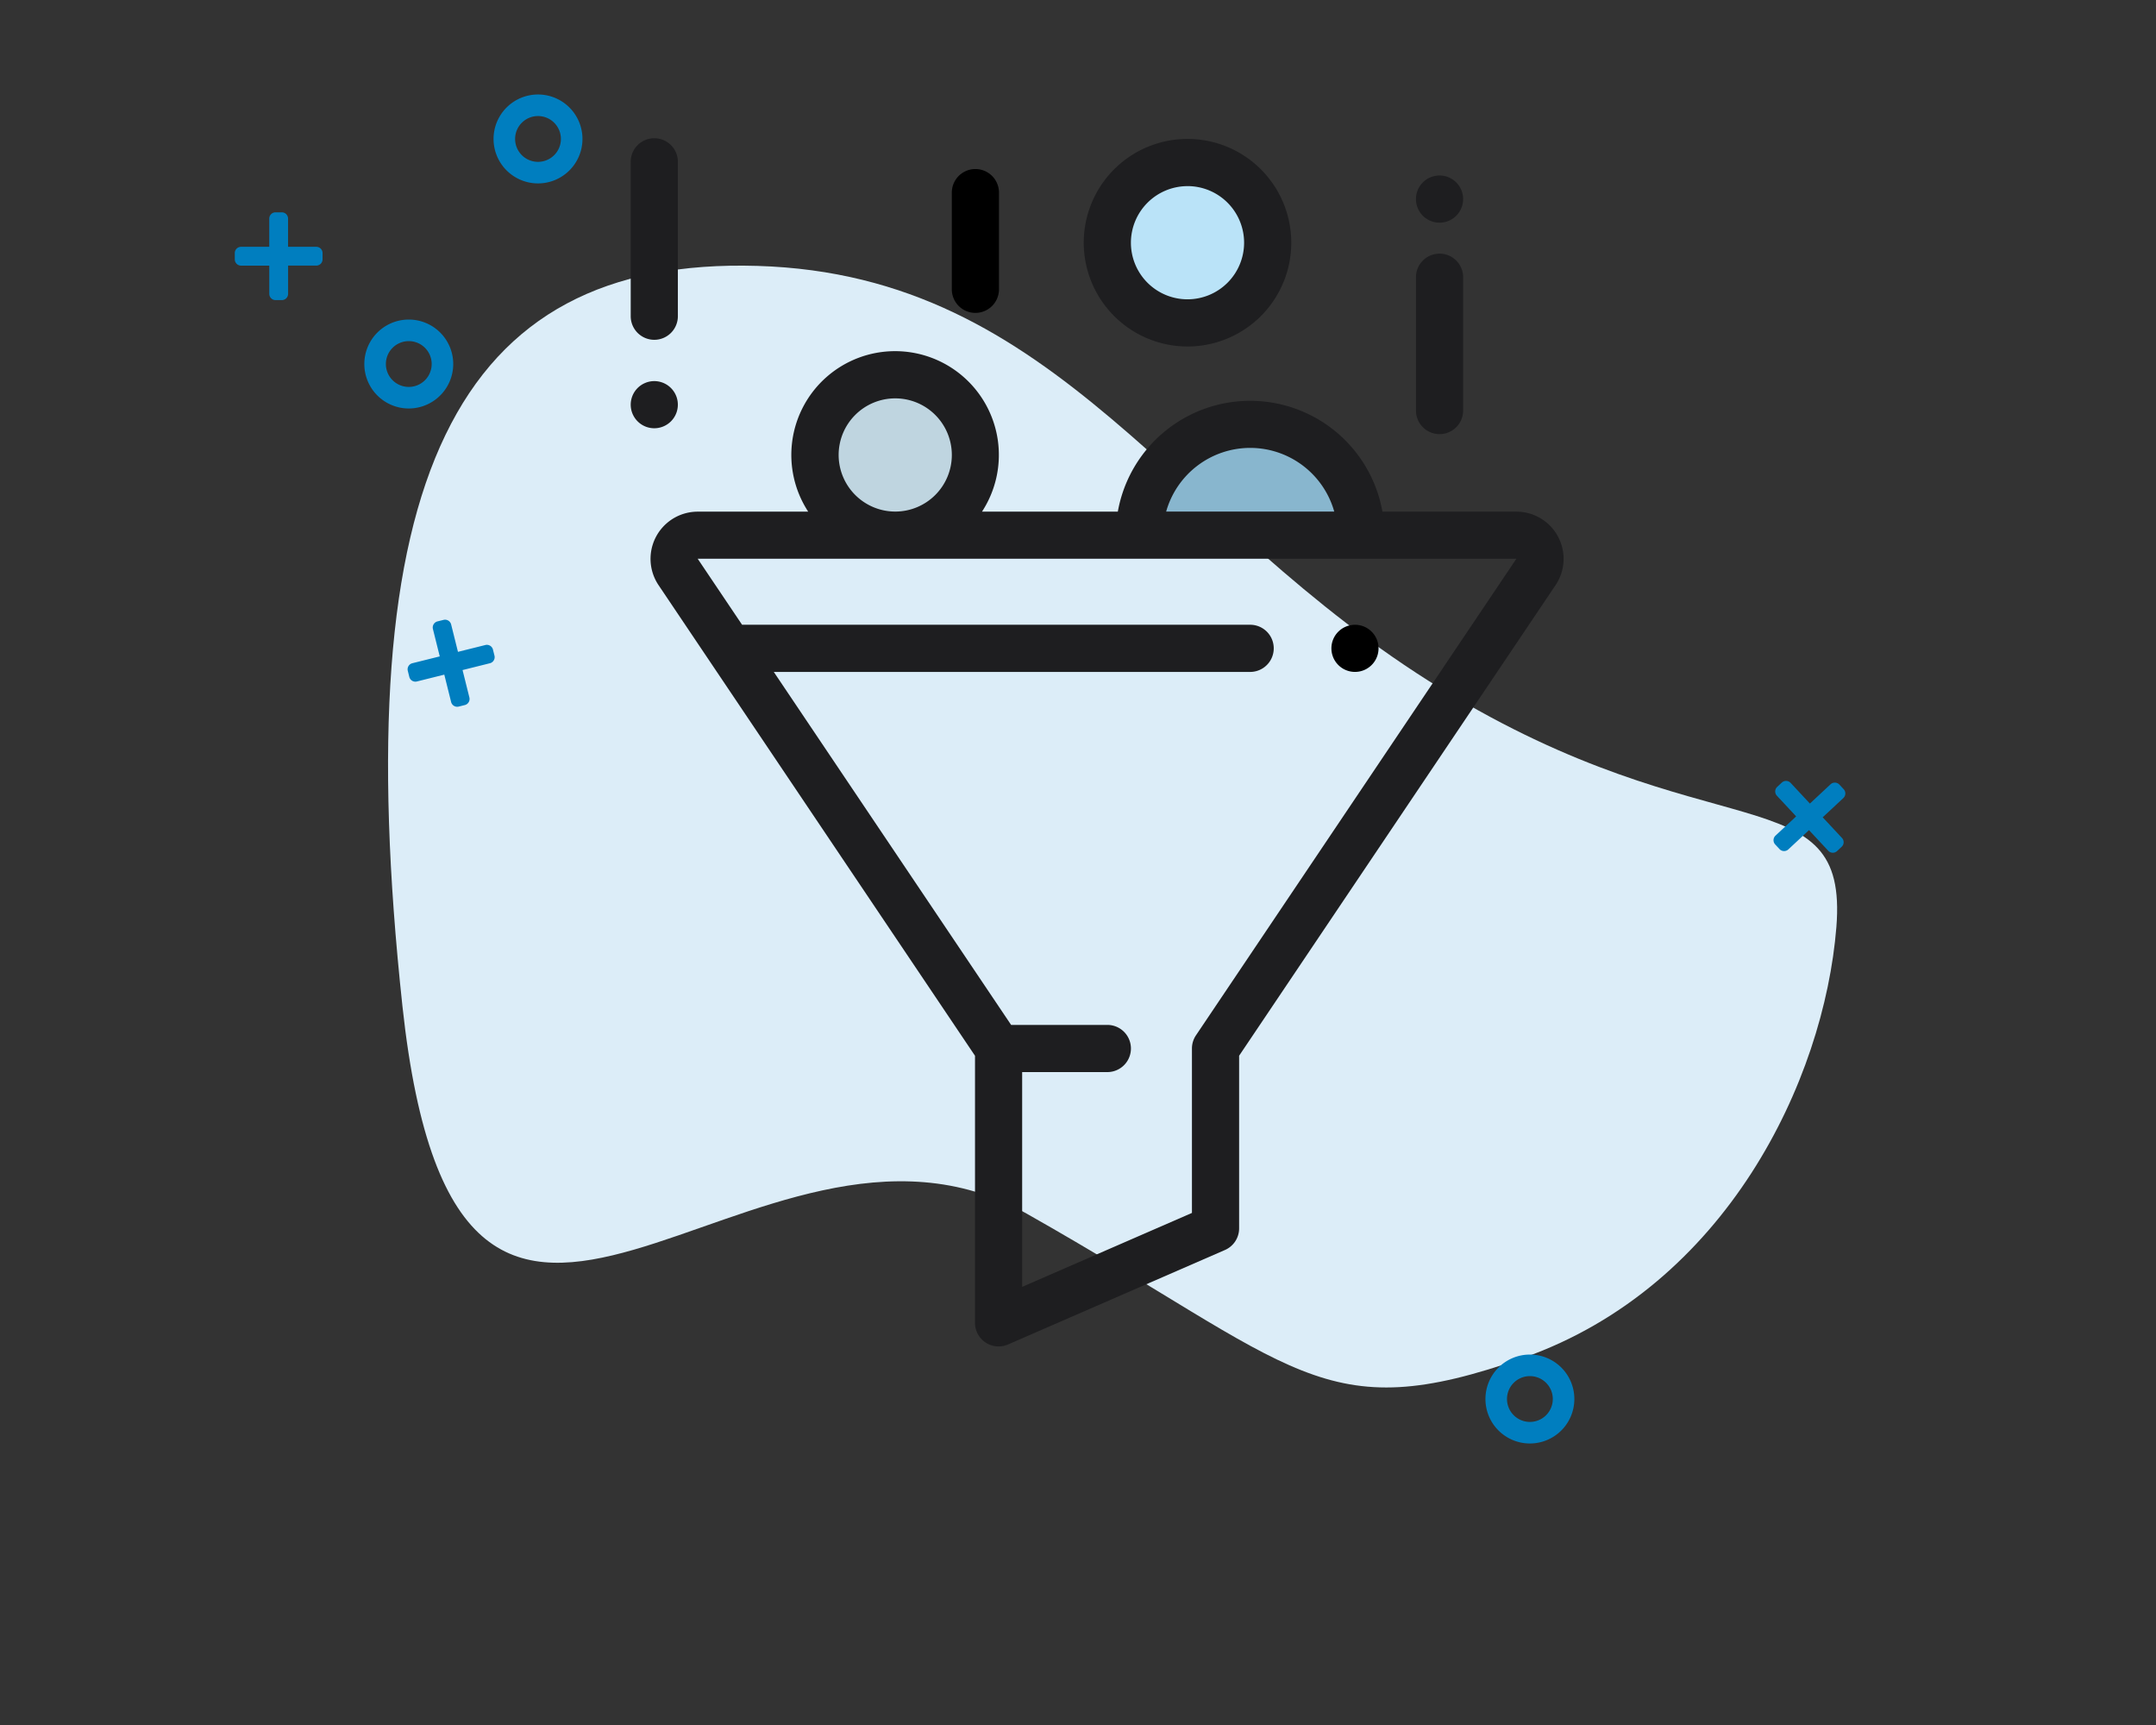
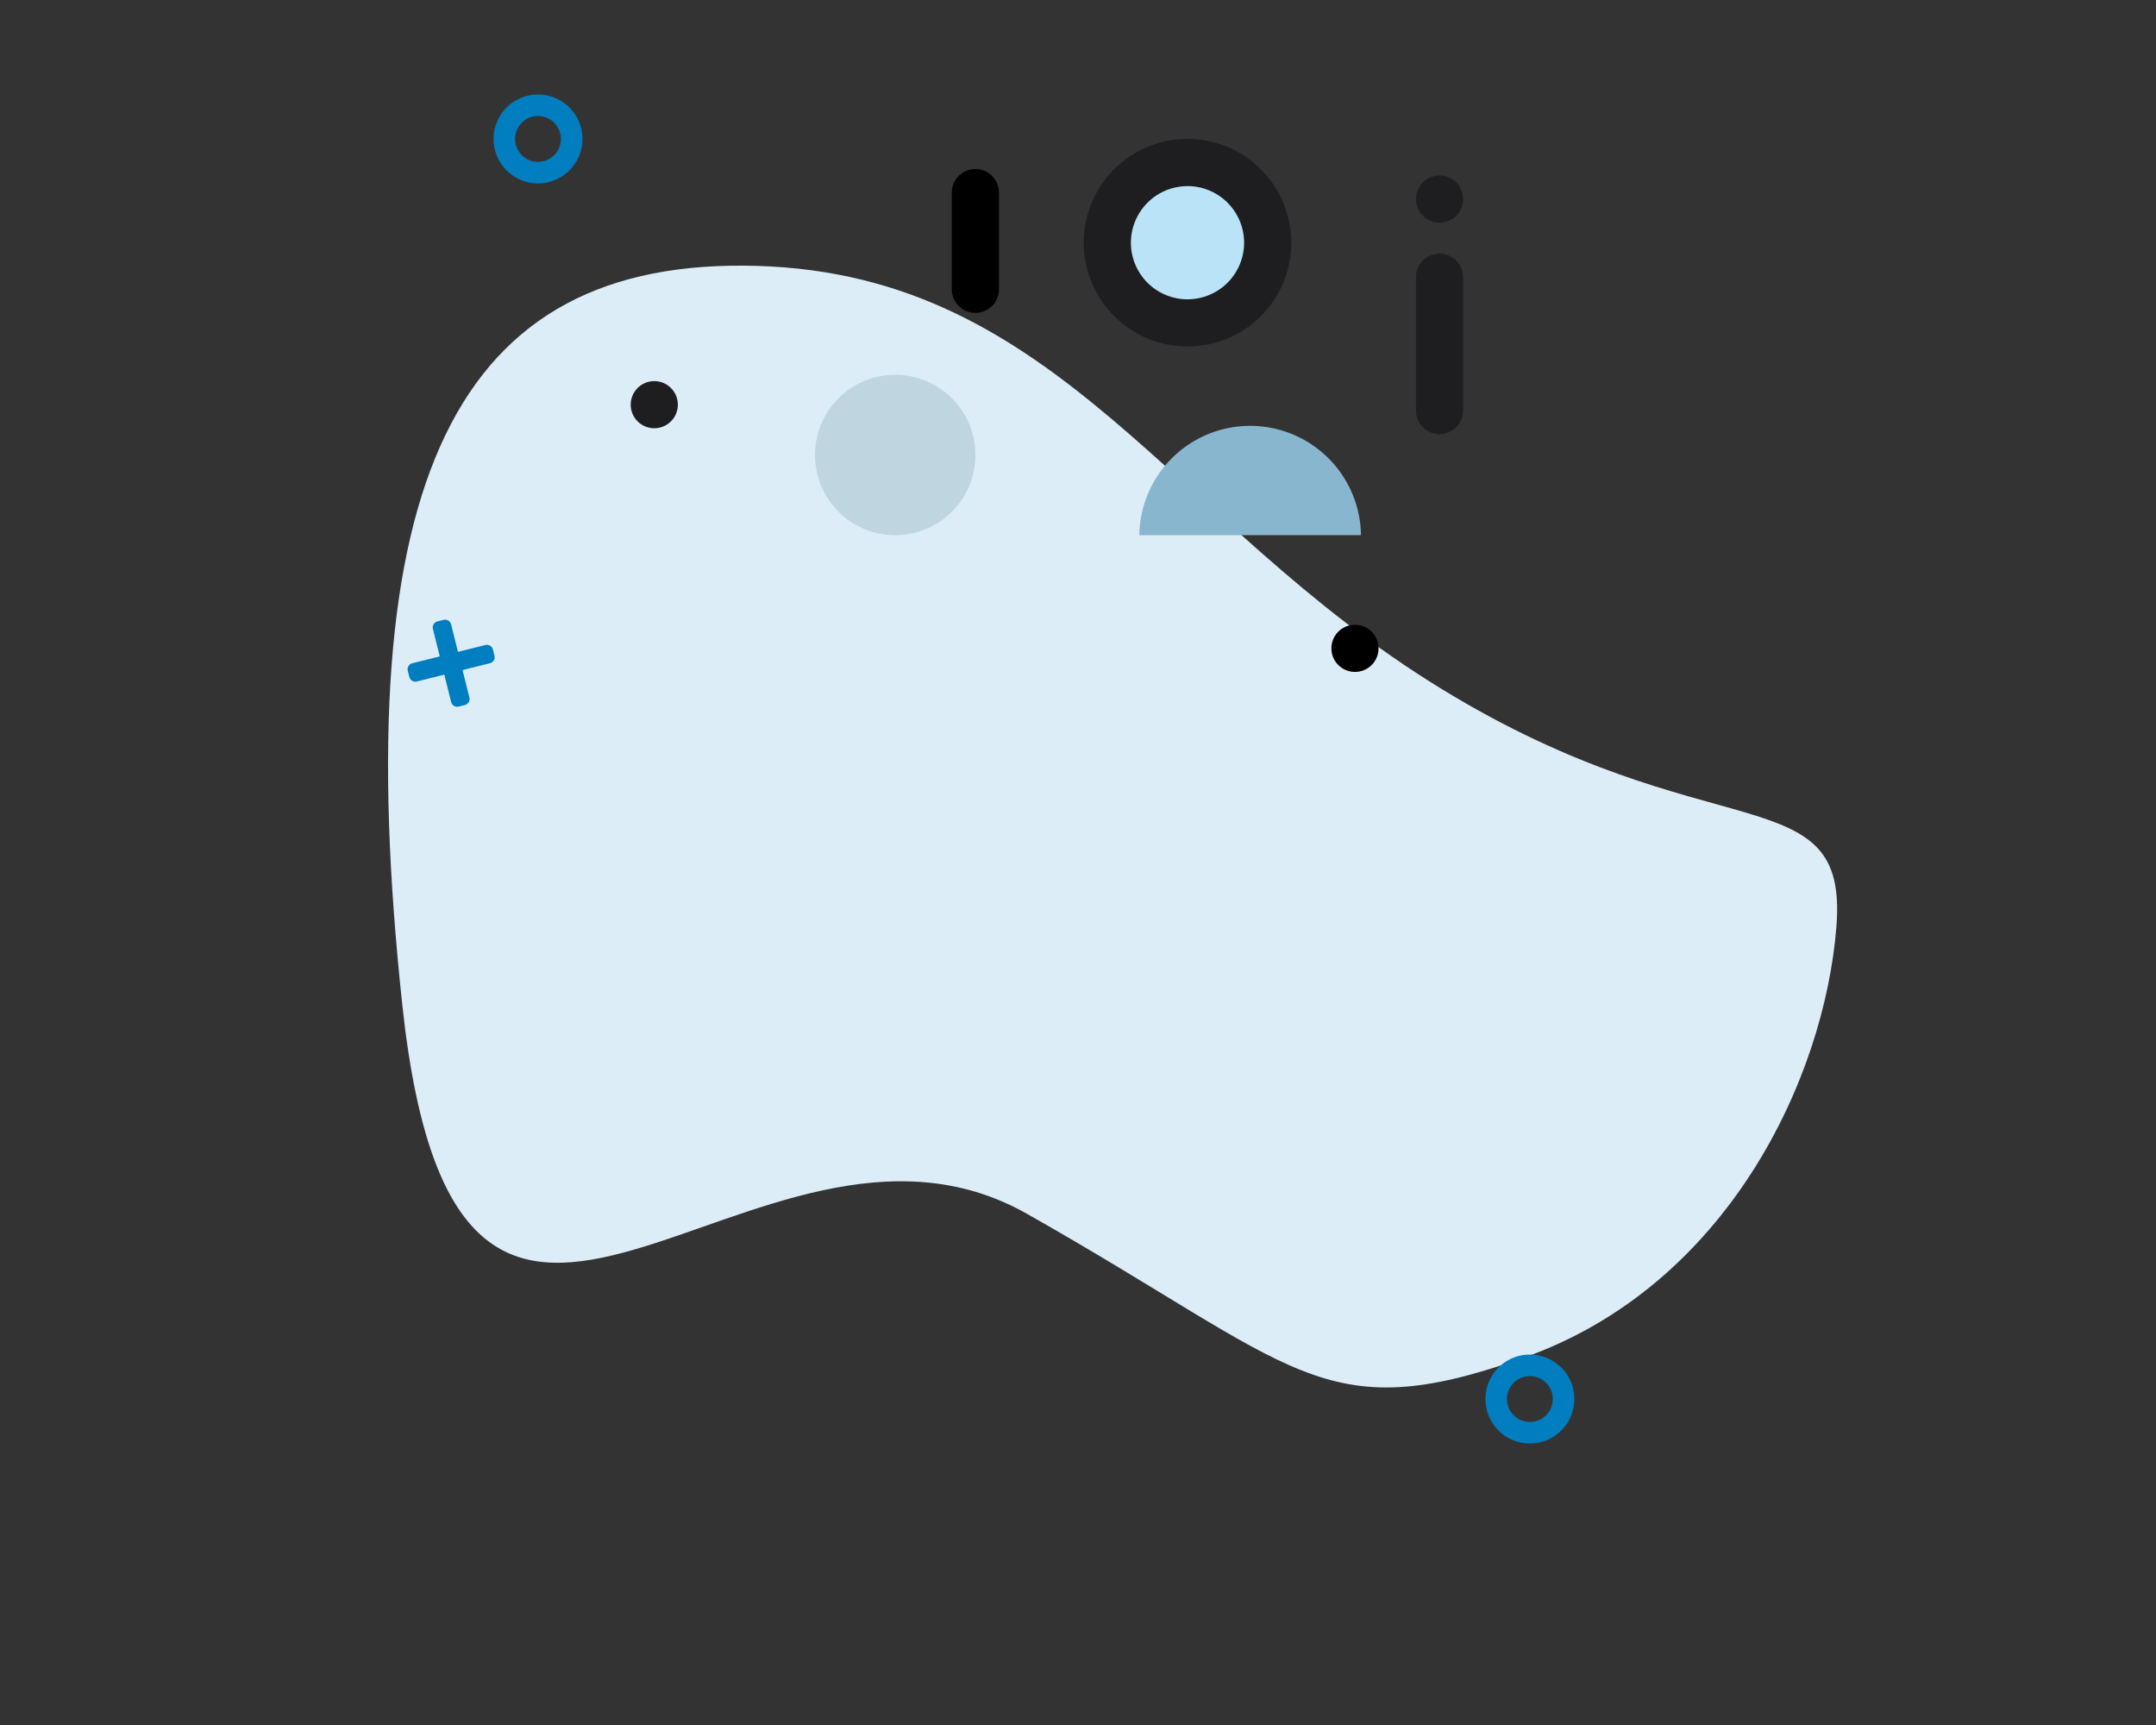
<svg xmlns="http://www.w3.org/2000/svg" width="100" height="80" viewBox="0 0 100 80">
  <rect x="0" y="0" width="100" height="80" fill="#333333" stroke="none" />
  <g id="Group_86587" data-name="Group 86587" transform="translate(-973 -1653)">
    <rect id="Rectangle_3268" data-name="Rectangle 3268" width="100" height="80" rx="6" transform="translate(973 1653)" fill="none" />
    <g id="Group_37335" data-name="Group 37335" transform="translate(983.89 1650.103)">
      <path id="Path_38733" data-name="Path 38733" d="M14.322.149c13.921-1.534,20.667,9.148,34.123,15s19.275,1.264,19.7,8.4S65.4,40.745,56.569,45.342s-10.237,1.922-23.75-3.4S8.8,60.269,2.791,36.429.4,1.683,14.322.149Z" transform="translate(10.081 13.088) rotate(8)" fill="#dcedf8" />
      <path id="Icon_awesome-circle" data-name="Icon awesome-circle" d="M2.125.563A1.562,1.562,0,1,0,3.687,2.125,1.562,1.562,0,0,0,2.125.563Z" transform="translate(11.939 7.216)" fill="none" stroke="#007ebf" stroke-width="1" />
      <path id="Icon_awesome-circle-2" data-name="Icon awesome-circle" d="M2.125.563A1.562,1.562,0,1,0,3.687,2.125,1.562,1.562,0,0,0,2.125.563Z" transform="translate(57.945 65.654)" fill="none" stroke="#007ebf" stroke-width="1" />
-       <path id="Icon_awesome-circle-3" data-name="Icon awesome-circle" d="M2.125.563A1.562,1.562,0,1,0,3.687,2.125,1.562,1.562,0,0,0,2.125.563Z" transform="translate(5.945 17.654)" fill="none" stroke="#007ebf" stroke-width="1" />
-       <path id="Icon_awesome-plus" data-name="Icon awesome-plus" d="M3.78,3.849H2.471V2.541a.291.291,0,0,0-.291-.291H1.89a.291.291,0,0,0-.291.291V3.849H.291A.291.291,0,0,0,0,4.14v.291a.291.291,0,0,0,.291.291H1.6V6.03a.291.291,0,0,0,.291.291h.291a.291.291,0,0,0,.291-.291V4.721H3.78a.291.291,0,0,0,.291-.291V4.14A.291.291,0,0,0,3.78,3.849Z" transform="translate(0 10.494)" fill="#007ebf" />
      <path id="Icon_awesome-plus-2" data-name="Icon awesome-plus" d="M3.78,1.6H2.471V.291A.291.291,0,0,0,2.181,0H1.89A.291.291,0,0,0,1.6.291V1.6H.291A.291.291,0,0,0,0,1.89v.291a.291.291,0,0,0,.291.291H1.6V3.78a.291.291,0,0,0,.291.291h.291a.291.291,0,0,0,.291-.291V2.471H3.78a.291.291,0,0,0,.291-.291V1.89A.291.291,0,0,0,3.78,1.6Z" transform="translate(7.567 32.173) rotate(-14)" fill="#007ebf" />
-       <path id="Icon_awesome-plus-3" data-name="Icon awesome-plus" d="M3.78,1.6H2.471V.291A.291.291,0,0,0,2.181,0H1.89A.291.291,0,0,0,1.6.291V1.6H.291A.291.291,0,0,0,0,1.89v.291a.291.291,0,0,0,.291.291H1.6V3.78a.291.291,0,0,0,.291.291h.291a.291.291,0,0,0,.291-.291V2.471H3.78a.291.291,0,0,0,.291-.291V1.89A.291.291,0,0,0,3.78,1.6Z" transform="translate(73.136 37.902) rotate(47)" fill="#007ebf" />
      <g id="selective" transform="translate(18.363 9.341)">
        <path id="Path_38767" data-name="Path 38767" d="M3.719,0A3.719,3.719,0,1,1,0,3.719,3.719,3.719,0,0,1,3.719,0Z" transform="translate(22.107 1.094)" fill="#bae3f8" />
        <path id="Path_38756" data-name="Path 38756" d="M284.164,126.141a5.141,5.141,0,0,0-10.281,0Z" transform="translate(-250.292 -107.766)" fill="#88b6ce" />
        <circle id="Ellipse_257" data-name="Ellipse 257" cx="3.719" cy="3.719" r="3.719" transform="translate(8.55 10.938)" fill="#bfd5e0" />
        <path id="Path_38757" data-name="Path 38757" d="M115.652,168H77.677a1.094,1.094,0,0,0-.908,1.7l14.864,22.1v12.724l10.063-4.382v-8.342l14.864-22.1A1.094,1.094,0,0,0,115.652,168Z" transform="translate(-74.571 -149.625)" fill="none" />
        <path id="Path_38758" data-name="Path 38758" d="M115.652,168H77.677a1.094,1.094,0,0,0-.908,1.7l2.384,3.546h35.021l2.385-3.546A1.094,1.094,0,0,0,115.652,168Z" transform="translate(-74.571 -149.625)" fill="none" />
-         <path id="Path_38759" data-name="Path 38759" d="M108.686,98.6a2.183,2.183,0,0,0-1.931-1.159h-6.214a6.233,6.233,0,0,0-12.273,0h-6.3a4.813,4.813,0,1,0-8.061,0H68.781a2.188,2.188,0,0,0-1.815,3.408l14.678,21.826v12.39a1.094,1.094,0,0,0,1.53,1l10.063-4.382a1.094,1.094,0,0,0,.657-1v-8.009l14.678-21.826A2.183,2.183,0,0,0,108.686,98.6ZM94.406,94.484a4.053,4.053,0,0,1,3.9,2.953H90.51A4.053,4.053,0,0,1,94.406,94.484Zm-19.087.328a2.625,2.625,0,1,1,2.625,2.625A2.628,2.628,0,0,1,75.319,94.813Zm16.573,26.916a1.094,1.094,0,0,0-.186.61v7.626l-7.875,3.429v-9.961h3.951a1.094,1.094,0,0,0,0-2.188H83.319l-11.008-16.37H94.406a1.094,1.094,0,1,0,0-2.188H70.84l-2.059-3.062h37.974Z" transform="translate(-65.674 -80.156)" fill="#1e1e20" />
        <path id="Path_38763" data-name="Path 38763" d="M195.469,19.427a1.094,1.094,0,0,0,1.094-1.094V13.849a1.094,1.094,0,0,0-2.188,0v4.484A1.094,1.094,0,0,0,195.469,19.427Z" transform="translate(-179.481 -11.36)" />
        <g id="Group_37533" data-name="Group 37533">
          <path id="Path_38760" data-name="Path 38760" d="M255.137,9.625a4.813,4.813,0,1,0-4.813-4.813A4.818,4.818,0,0,0,255.137,9.625Zm0-7.438a2.625,2.625,0,1,1-2.625,2.625A2.628,2.628,0,0,1,255.137,2.188Z" transform="translate(-229.311)" fill="#1e1e20" />
          <path id="Path_38761" data-name="Path 38761" d="M392.291,56.737a1.094,1.094,0,0,0,1.094-1.094V49.427a1.094,1.094,0,0,0-2.187,0v6.216A1.094,1.094,0,0,0,392.291,56.737Z" transform="translate(-354.775 -43.047)" fill="#1e1e20" />
          <path id="Path_38762" data-name="Path 38762" d="M392.291,17.688a1.094,1.094,0,1,0-.773-.32A1.1,1.1,0,0,0,392.291,17.688Z" transform="translate(-354.775 -13.805)" fill="#1e1e20" />
-           <path id="Path_38764" data-name="Path 38764" d="M59.291,9.315a1.094,1.094,0,0,0,1.094-1.094V1.094a1.094,1.094,0,1,0-2.187,0V8.222A1.094,1.094,0,0,0,59.291,9.315Z" transform="translate(-58.197)" fill="#1e1e20" />
          <path id="Path_38765" data-name="Path 38765" d="M60.064,104.537a1.093,1.093,0,1,0-.773.32A1.1,1.1,0,0,0,60.064,104.537Z" transform="translate(-58.197 -91.44)" fill="#1e1e20" />
        </g>
        <path id="Path_38766" data-name="Path 38766" d="M355.667,206.32a1.093,1.093,0,1,0,.773-.32A1.1,1.1,0,0,0,355.667,206.32Z" transform="translate(-322.846 -183.469)" />
      </g>
    </g>
  </g>
</svg>